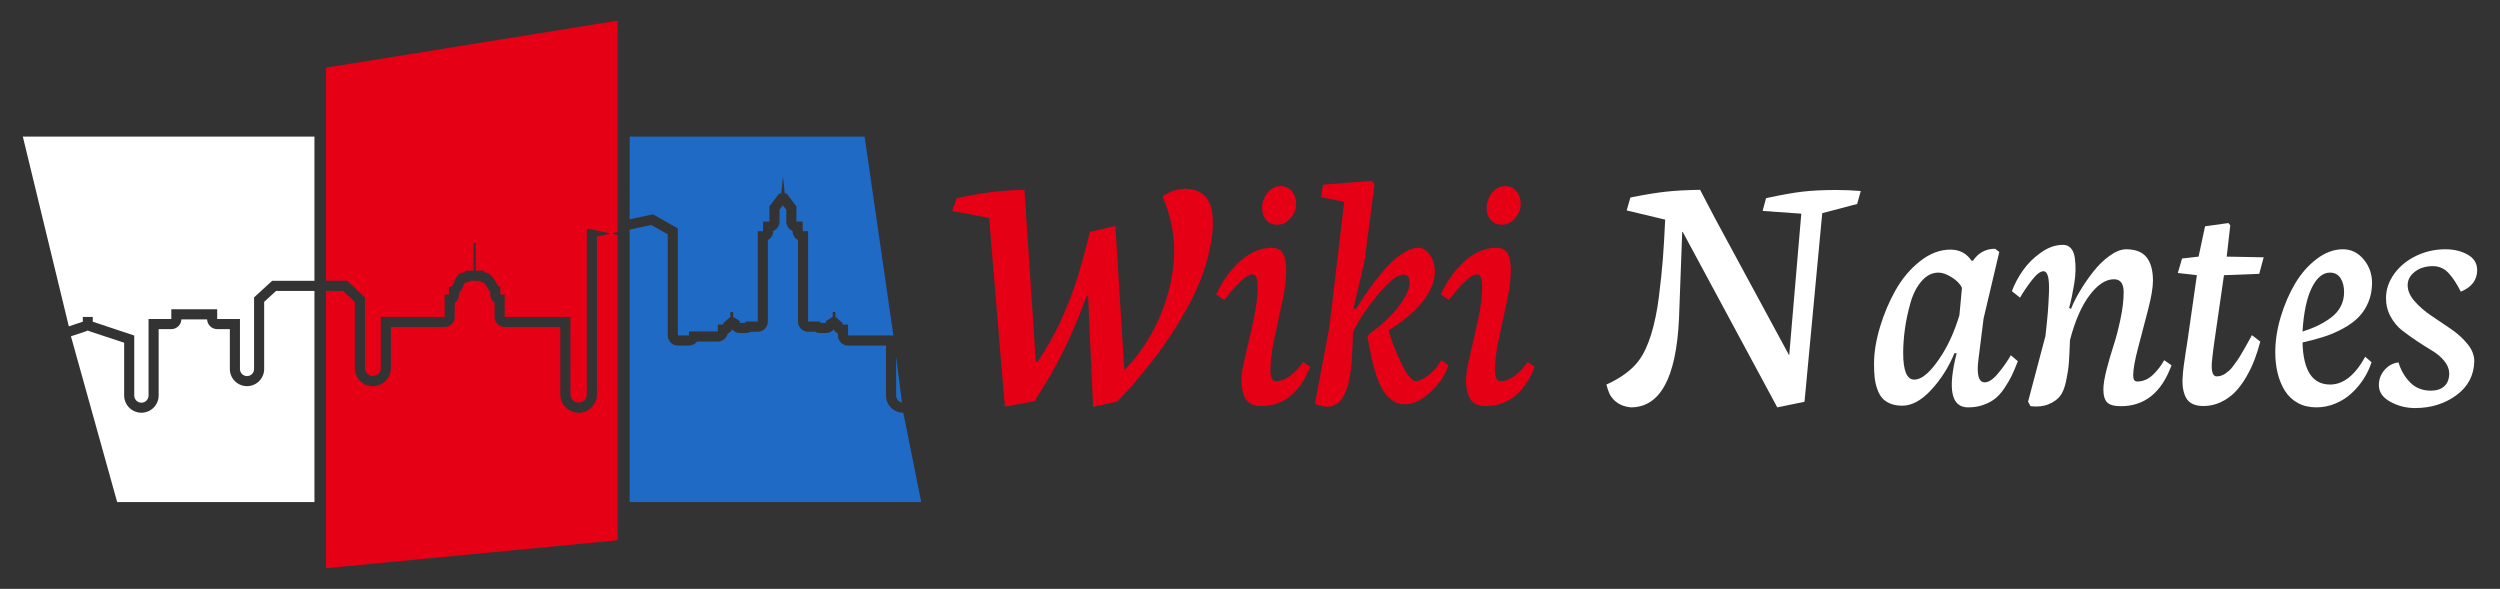
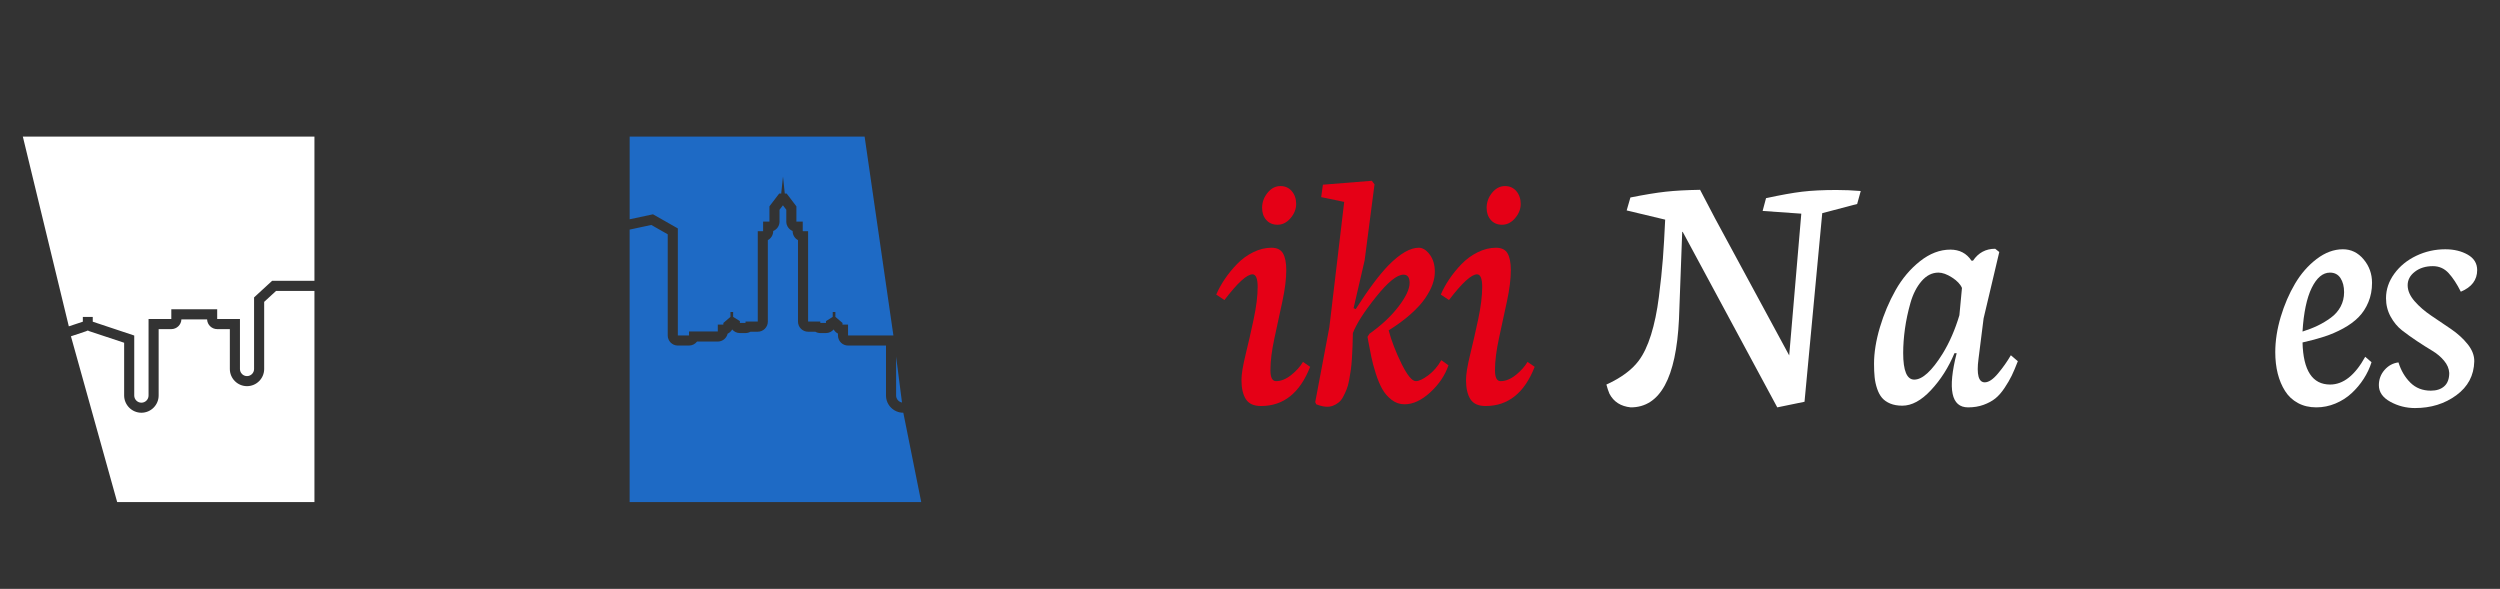
<svg xmlns="http://www.w3.org/2000/svg" version="1.1" id="Calque_1" x="0px" y="0px" width="242px" height="57px" viewBox="0 0 242 57" enable-background="new 0 0 242 57" xml:space="preserve">
  <rect x="0" y="0" width="242" height="57" fill="#333333" stroke="none" />
  <g>
    <g>
      <path fill-rule="evenodd" clip-rule="evenodd" fill="#FFFFFF" d="M2.211,13.224h28.227v13.957h-4.095l-1.749,1.607v4.641v0.015    v0.097v0.093v0.093v0.091v0.092v0.098v0.092v0.092v0.093v0.095v0.094v0.092v0.093v0.094v0.971c0,0.374-0.308,0.682-0.684,0.682    l0,0c-0.376,0-0.683-0.308-0.683-0.682v-0.971v-0.062v-0.06v-0.061v-0.059v-0.062v-0.061v-0.062v-0.06v-0.061v-0.063v-0.058    v-0.062v-0.06v-0.061v-0.063v-0.058v-0.063v-0.059v-0.063v-0.057v-0.063v-0.051v-0.012V30.88c-0.736,0-1.468,0-2.203,0    c0-0.313,0-0.628,0-0.942c-1.482,0-2.962,0-4.441,0c0,0.314,0,0.629,0,0.942H14.38v4.668v0.062v0.102v0.104v0.097v0.103v0.1v0.101    v0.099v0.103v0.103v0.098v0.102v0.101v0.101v0.1v0.103v0.101v0.102v0.957c0,0.385-0.311,0.694-0.692,0.694l0,0    c-0.381,0-0.694-0.31-0.694-0.694v-0.957v-1.774v-3.076L8.979,31.14v-0.462h-0.96v0.462l-1.357,0.45L2.211,13.224L2.211,13.224z     M30.438,28.16h-3.713l-1.153,1.06v6.5c0,0.913-0.746,1.66-1.662,1.66c-0.916,0-1.661-0.747-1.661-1.66v-3.861    c-0.408,0-0.816,0-1.224,0c-0.528,0-0.96-0.421-0.978-0.943c-0.829,0-1.658,0-2.487,0c-0.017,0.522-0.451,0.943-0.977,0.943    h-1.226v6.421c0,0.921-0.748,1.673-1.67,1.673c-0.92,0-1.67-0.752-1.67-1.673v-5.102l-3.346-1.11    c-0.06-0.022-0.119-0.044-0.174-0.074c-0.053,0.03-0.111,0.052-0.172,0.074l-1.458,0.485l4.476,16.049h19.095V28.16z" />
-       <path fill-rule="evenodd" clip-rule="evenodd" fill="#E50016" d="M31.56,6.55L59.786,2v20.754l-2.981-0.644v11.462v0.182v0.24    v0.235v0.239v0.237v0.237v0.24v0.235v0.24v0.236v0.237v0.238v0.236v0.239v0.239v0.236v0.858c0,0.438-0.356,0.793-0.795,0.793l0,0    c-0.437,0-0.793-0.354-0.793-0.793v-0.858v-0.106v-0.103v-0.102v-0.105v-0.105v-0.102v-0.104v-0.104v-0.105v-0.102v-0.104v-0.104    v-0.104v-0.104v-0.103v-0.104v-0.104v-0.102V35.35v-0.104v-0.104v-0.103v-0.103v-0.105v-0.105v-0.104v-0.101v-0.105v-0.104v-0.105    v-0.101V34v-0.105v-0.102v-0.105v-0.102v-0.014v-2.895c-2.122,0-4.244,0-6.366,0c0-0.721,0-1.441,0-2.164    c-0.139,0-0.277,0-0.417,0c0-0.242,0-0.48,0-0.721c-0.388,0-0.641-1.427-1.563-1.427c0-0.056,0-0.112,0-0.165    c-0.27,0-0.542,0-0.813,0c0-0.908,0-1.816,0-2.722c-0.074,0-0.148,0-0.224,0c0,0.905,0,1.813,0,2.722c-0.269,0-0.542,0-0.812,0    c0,0.053,0,0.109,0,0.165c-1.182,0-0.889,1.427-1.564,1.427c0,0.24,0,0.479,0,0.721c-0.138,0-0.277,0-0.418,0    c0,0.723,0,1.443,0,2.164c-2.059,0-4.118,0-6.179,0v2.479l0,0v0.064v0.065v0.062v0.063v0.065v0.064v0.062v0.064v0.064v0.063v0.063    v0.061v0.064v0.065v0.062v0.063v0.065v0.065v0.061v0.063v0.064v0.065v0.062v0.064v0.063v0.887c0,0.419-0.346,0.766-0.767,0.766    l0,0c-0.422,0-0.766-0.347-0.766-0.766v-0.887v-1.592v-4.369l-1.749-1.607H31.56V6.55L31.56,6.55z M59.786,22.472l-2.001,0.43    v15.279c0,0.976-0.796,1.771-1.774,1.771c-0.976,0-1.771-0.796-1.771-1.771v-6.526c-1.796,0-3.593,0-5.389,0    c-0.537,0-0.976-0.438-0.976-0.977c0-0.455,0-0.91,0-1.364c-0.252-0.179-0.417-0.473-0.417-0.8c0-0.087,0-0.172,0-0.257    c-0.185-0.243-0.333-0.527-0.519-0.782c-0.023-0.034-0.074-0.096-0.111-0.134c-0.186-0.005-0.357-0.064-0.503-0.164    c-0.089,0-0.179,0-0.268,0c-0.039,0-0.076,0-0.111-0.004c-0.037,0.004-0.074,0.004-0.112,0.004c-0.089,0-0.178,0-0.267,0    c-0.157,0.106-0.345,0.168-0.545,0.168c-0.005,0-0.009,0-0.013,0c-0.003,0.002-0.005,0.005-0.006,0.012    c-0.073,0.123-0.126,0.282-0.186,0.415c-0.099,0.222-0.219,0.424-0.382,0.589c0,0.052,0,0.103,0,0.153    c0,0.327-0.165,0.621-0.416,0.8c0,0.454,0,0.909,0,1.364c0,0.539-0.439,0.977-0.979,0.977c-1.732,0-3.467,0-5.201,0v3.981    c0,0.96-0.783,1.744-1.745,1.744c-0.961,0-1.744-0.784-1.744-1.744V29.22l-1.153-1.06H31.56V55l28.226-2.703V22.472z" />
      <path fill-rule="evenodd" clip-rule="evenodd" fill="#1E6AC5" d="M60.948,13.224h22.747l2.786,19.248h-4.39V31.42h-0.537v-0.157    l-0.688-0.589v-0.471h-0.259v0.471l-0.653,0.41v0.179c-0.182,0-0.364,0-0.547,0c0-0.045,0-0.087,0-0.135c-0.395,0-0.788,0-1.183,0    c0-2.914,0-5.831,0-8.749c-0.174,0-0.346,0-0.518,0c0-0.309,0-0.616,0-0.925c-0.206,0-0.41,0-0.614,0v-1.48l-0.943-1.239h-0.182    l-0.172-1.655l-0.174,1.655h-0.195l-0.944,1.239c0,0.493,0,0.986,0,1.48c-0.205,0-0.409,0-0.612,0c0,0.309,0,0.616,0,0.925    c-0.173,0-0.346,0-0.517,0c0,2.918,0,5.835,0,8.749c-0.395,0-0.79,0-1.186,0c0,0.048,0,0.09,0,0.135h-0.545v-0.179l-0.653-0.41    v-0.471h-0.259v0.471l-0.688,0.589v0.157h-0.539c0,0.222,0,0.444,0,0.665c-0.929,0-1.857,0-2.785,0c0,0.129,0,0.259,0,0.387    c-0.36,0-0.721,0-1.083,0c0-3.453,0-6.907,0-10.361c-0.802-0.457-1.604-0.912-2.405-1.367l-2.259,0.482V13.224L60.948,13.224z     M86.744,34.528l0.569,4.436c-0.322-0.058-0.569-0.342-0.569-0.678v-0.964v-0.077v-0.076v-0.077v-0.074v-0.074v-0.076V36.79    v-0.075v-0.076v-0.077v-0.072v-0.076v-0.074V36.26v-0.074V36.11v-0.079v-0.073v-0.075v-0.075v-0.079v-0.072V35.58v-0.076v-0.076    v-0.075v-0.076v-0.013V34.528L86.744,34.528z M87.441,39.952h-0.007c-0.92,0-1.669-0.749-1.669-1.666V33.45    c-1.224,0-2.448,0-3.674,0c-0.537,0-0.977-0.439-0.977-0.979v-0.179c-0.175-0.089-0.322-0.231-0.415-0.402    c-0.18,0.214-0.449,0.35-0.746,0.35c-0.182,0-0.364,0-0.547,0c-0.175,0-0.342-0.048-0.484-0.13c-0.232,0-0.466,0-0.699,0    c-0.538,0-0.978-0.438-0.978-0.982c0-2.627,0-5.256,0-7.885c-0.309-0.165-0.518-0.491-0.518-0.864c0-0.005,0-0.011,0-0.019    c-0.359-0.146-0.613-0.496-0.613-0.906v-1.151l-0.327-0.431l-0.329,0.431c0,0.384,0,0.77,0,1.151c0,0.407-0.253,0.76-0.613,0.906    c0,0.008,0,0.014,0,0.019c0,0.373-0.209,0.699-0.518,0.864c0,2.629,0,5.258,0,7.885c0,0.545-0.439,0.982-0.976,0.982    c-0.234,0-0.467,0-0.701,0c-0.143,0.082-0.307,0.13-0.485,0.13h-0.545c-0.3,0-0.565-0.136-0.746-0.35    c-0.1,0.179-0.253,0.323-0.44,0.414c-0.1,0.433-0.491,0.758-0.954,0.758c-0.669,0-1.337,0-2.006,0    c-0.178,0.236-0.46,0.388-0.779,0.388c-0.36,0-0.721,0-1.083,0c-0.538,0-0.977-0.439-0.977-0.979c0-3.263,0-6.528,0-9.793    c-0.531-0.3-1.058-0.603-1.589-0.903l-2.098,0.45v26.376h28.227L87.441,39.952z" />
    </g>
    <g>
      <g>
-         <path fill="#E50016" d="M105.81,39.385l-0.478-10.703h-0.165c-0.979,2.749-2.138,5.294-3.48,7.636     c-0.451,0.759-0.967,1.6-1.55,2.522l-2.87,0.512L95.75,21.095l-3.579-0.676l0.445-1.236c2.287-0.506,4.47-0.775,6.547-0.809     l1.105,16.641h0.165c1.649-2.386,2.975-5.217,3.975-8.494c0.418-1.418,0.786-2.775,1.105-4.073l2.458-0.577l0.857,13.837h0.132     c2.232-2.363,3.694-5.189,4.387-8.477c0.208-1.077,0.313-2.062,0.313-2.951c0-1.76-0.374-3.514-1.122-5.262     c0.715-0.517,1.484-0.764,2.309-0.742h0.099c1.297,0.099,2.078,0.77,2.342,2.012c0.076,0.309,0.115,0.798,0.115,1.468     c0,0.715-0.11,1.534-0.33,2.457c-0.396,1.979-1.226,4.04-2.49,6.185c-1.154,2.045-2.522,3.997-4.106,5.854     c-0.374,0.507-1.148,1.381-2.325,2.622L105.81,39.385z" />
        <path fill="#E50016" d="M122.978,35.839c0,0.704,0.181,1.056,0.544,1.056c0.484,0,0.973-0.197,1.468-0.594     c0.495-0.396,0.874-0.819,1.138-1.271l0.693,0.479c-0.99,2.529-2.573,3.793-4.75,3.793c-0.703,0-1.196-0.222-1.476-0.667     c-0.281-0.445-0.421-1.064-0.421-1.855c0-0.55,0.132-1.363,0.396-2.441c0.264-1.076,0.525-2.224,0.784-3.438     c0.258-1.215,0.387-2.257,0.387-3.126c0-0.803-0.165-1.209-0.495-1.221c-0.55,0-1.458,0.831-2.721,2.49l-0.792-0.527     c0.209-0.495,0.484-0.995,0.825-1.501c0.341-0.505,0.736-0.991,1.188-1.459s0.97-0.847,1.558-1.138     c0.589-0.292,1.18-0.438,1.773-0.438c0.538,0,0.913,0.185,1.121,0.553c0.208,0.369,0.313,0.905,0.313,1.607     c0,0.857-0.126,1.872-0.379,3.043c-0.253,1.171-0.508,2.353-0.766,3.546C123.106,33.924,122.978,34.96,122.978,35.839z      M125.048,18.506c0.279,0.33,0.42,0.742,0.42,1.237c0,0.494-0.182,0.954-0.544,1.376c-0.363,0.424-0.781,0.636-1.253,0.636     c-0.461,0-0.827-0.153-1.096-0.462c-0.27-0.308-0.404-0.697-0.404-1.171c0-0.538,0.176-1.024,0.528-1.459     c0.352-0.435,0.769-0.651,1.253-0.651C124.401,18.012,124.767,18.176,125.048,18.506z" />
        <path fill="#E50016" d="M132.56,32.31c1.164-0.824,2.105-1.703,2.82-2.64c0.715-0.934,1.071-1.697,1.071-2.291     c0-0.528-0.198-0.792-0.594-0.792c-0.627,0-1.517,0.724-2.671,2.169c-1.155,1.445-1.896,2.608-2.227,3.487     c-0.012,0.474-0.023,0.886-0.033,1.237c-0.011,0.353-0.03,0.748-0.058,1.188c-0.028,0.44-0.064,0.816-0.107,1.13     c-0.044,0.313-0.099,0.649-0.165,1.005c-0.066,0.358-0.148,0.658-0.248,0.899c-0.098,0.243-0.211,0.481-0.337,0.718     c-0.127,0.237-0.275,0.42-0.446,0.553c-0.17,0.132-0.359,0.236-0.568,0.313c-0.209,0.077-0.448,0.103-0.718,0.076     c-0.269-0.029-0.558-0.103-0.866-0.225l-0.098-0.214l1.368-7.257l1.435-12.121l-2.227-0.462l0.166-1.204l4.732-0.379l0.264,0.347     l-0.956,7.354l-1.072,4.635l0.214,0.082c1.221-1.913,2.282-3.331,3.184-4.255c1.111-1.121,2.084-1.682,2.919-1.682     c0.374,0,0.726,0.22,1.056,0.659c0.33,0.44,0.494,0.996,0.494,1.666c0,0.396-0.073,0.803-0.223,1.221     c-0.147,0.418-0.388,0.869-0.717,1.352c-0.33,0.484-0.795,0.993-1.395,1.526c-0.598,0.534-1.311,1.059-2.135,1.574     c0.274,1.022,0.689,2.098,1.244,3.225c0.557,1.128,1.021,1.69,1.395,1.69c0.286,0,0.68-0.184,1.179-0.552     c0.501-0.369,0.927-0.861,1.278-1.477l0.693,0.494c-0.33,0.969-0.916,1.84-1.756,2.614c-0.843,0.775-1.675,1.162-2.5,1.162     c-0.461,0-0.879-0.146-1.253-0.437s-0.677-0.643-0.907-1.055c-0.23-0.413-0.439-0.916-0.627-1.51s-0.326-1.114-0.419-1.567     c-0.095-0.449-0.19-0.945-0.29-1.483c-0.032-0.22-0.061-0.38-0.082-0.479L132.56,32.31z" />
        <path fill="#E50016" d="M144.714,35.839c0,0.704,0.182,1.056,0.544,1.056c0.483,0,0.973-0.197,1.468-0.594     c0.494-0.396,0.874-0.819,1.138-1.271l0.692,0.479c-0.988,2.529-2.572,3.793-4.749,3.793c-0.704,0-1.196-0.222-1.476-0.667     c-0.281-0.445-0.421-1.064-0.421-1.855c0-0.55,0.132-1.363,0.396-2.441c0.264-1.076,0.525-2.224,0.784-3.438     c0.258-1.215,0.387-2.257,0.387-3.126c0-0.803-0.165-1.209-0.495-1.221c-0.549,0-1.457,0.831-2.721,2.49l-0.791-0.527     c0.208-0.495,0.483-0.995,0.824-1.501c0.341-0.505,0.736-0.991,1.188-1.459s0.97-0.847,1.558-1.138     c0.589-0.292,1.18-0.438,1.773-0.438c0.538,0,0.913,0.185,1.122,0.553c0.208,0.369,0.313,0.905,0.313,1.607     c0,0.857-0.126,1.872-0.379,3.043c-0.254,1.171-0.508,2.353-0.767,3.546S144.714,34.96,144.714,35.839z M146.784,18.506     c0.279,0.33,0.42,0.742,0.42,1.237c0,0.494-0.182,0.954-0.545,1.376c-0.362,0.424-0.78,0.636-1.253,0.636     c-0.462,0-0.827-0.153-1.097-0.462c-0.27-0.308-0.404-0.697-0.404-1.171c0-0.538,0.176-1.024,0.527-1.459     c0.354-0.435,0.77-0.651,1.254-0.651C146.138,18.012,146.503,18.176,146.784,18.506z" />
        <path fill="#FFFFFF" d="M172.04,39.434l-9.152-16.986h-0.05l-0.313,8.461c-0.274,5.685-1.83,8.525-4.667,8.525     c-0.967-0.099-1.655-0.538-2.062-1.318c-0.109-0.253-0.208-0.55-0.297-0.891c1.419-0.648,2.457-1.413,3.117-2.293     c0.473-0.627,0.874-1.468,1.204-2.523c0.329-1.055,0.583-2.275,0.759-3.66c0.175-1.386,0.305-2.617,0.388-3.694     c0.081-1.077,0.156-2.343,0.222-3.794l-3.727-0.891l0.362-1.253c1.375-0.274,2.516-0.462,3.422-0.561     c0.908-0.101,2.015-0.159,3.323-0.182l1.451,2.771l7.175,13.26l1.171-13.722l-3.744-0.264l0.33-1.236     c1.418-0.308,2.583-0.517,3.496-0.627c0.913-0.109,2.018-0.165,3.314-0.165c0.781,0,1.567,0.033,2.358,0.099l-0.346,1.254     l-3.381,0.891l-1.716,18.256L172.04,39.434z" />
        <path fill="#FFFFFF" d="M193.134,24.08l0.396,0.313l-1.518,6.432l-0.494,3.925c-0.198,1.507,0.006,2.26,0.608,2.26     c0.375,0,0.801-0.285,1.28-0.857c0.478-0.571,0.893-1.159,1.244-1.765l0.677,0.577c-0.221,0.572-0.418,1.039-0.594,1.401     c-0.176,0.363-0.407,0.759-0.693,1.188s-0.583,0.768-0.891,1.015c-0.307,0.248-0.687,0.453-1.138,0.618s-0.95,0.247-1.501,0.247     c-1.626,0-1.995-1.748-1.104-5.244h-0.214c-0.572,1.375-1.33,2.568-2.276,3.579c-0.935,1.001-1.856,1.501-2.771,1.501     c-0.451,0-0.841-0.069-1.172-0.206c-0.329-0.138-0.593-0.322-0.791-0.553c-0.197-0.231-0.356-0.528-0.478-0.892     c-0.122-0.362-0.201-0.73-0.239-1.104c-0.039-0.373-0.058-0.808-0.058-1.303c0-1.076,0.189-2.253,0.568-3.529     c0.38-1.274,0.886-2.474,1.517-3.595c0.633-1.122,1.422-2.056,2.367-2.804c0.946-0.747,1.924-1.121,2.936-1.121     c0.891,0,1.572,0.357,2.045,1.071h0.148C191.507,24.466,192.221,24.08,193.134,24.08z M184.228,34.173     c0,1.716,0.357,2.573,1.072,2.573c0.792,0,1.709-0.841,2.754-2.523c0.66-1.077,1.198-2.313,1.616-3.711l0.248-2.639     c-0.155-0.362-0.476-0.7-0.965-1.014c-0.49-0.313-0.927-0.471-1.312-0.471c-0.616,0-1.16,0.276-1.633,0.825     c-0.473,0.55-0.83,1.248-1.072,2.094c-0.241,0.848-0.421,1.683-0.535,2.507C184.286,32.64,184.228,33.426,184.228,34.173z" />
-         <path fill="#FFFFFF" d="M200.373,32.92c-0.033,0.945-0.068,1.68-0.106,2.202c-0.039,0.521-0.13,1.115-0.272,1.781     c-0.143,0.665-0.344,1.154-0.603,1.468c-0.258,0.313-0.627,0.568-1.104,0.766c-0.479,0.198-1.058,0.259-1.74,0.182l-0.229-0.445     l1.681-6.349c0.11-0.99,0.187-1.753,0.231-2.293c0.044-0.538,0.079-1.168,0.107-1.888c0.027-0.72-0.003-1.247-0.091-1.583     c-0.089-0.336-0.237-0.504-0.445-0.504c-0.297,0-0.674,0.295-1.13,0.883s-0.833,1.146-1.13,1.674l-0.791-0.627     c0.253-0.681,0.606-1.35,1.063-2.003c0.456-0.654,1.036-1.231,1.739-1.731c0.704-0.501,1.419-0.751,2.145-0.751     c0.319,0,0.574,0.11,0.768,0.329c0.192,0.221,0.315,0.521,0.37,0.899c0.056,0.381,0.08,0.783,0.074,1.212     c-0.005,0.429-0.049,0.886-0.133,1.369c-0.081,0.483-0.161,0.907-0.238,1.27c-0.076,0.363-0.159,0.704-0.248,1.022l0.183,0.099     c0.187-0.494,0.467-1.057,0.841-1.689c0.373-0.633,0.802-1.259,1.286-1.88c0.483-0.621,1.017-1.144,1.6-1.567     c0.583-0.423,1.122-0.635,1.616-0.635c0.901,0,1.559,0.259,1.972,0.775c0.411,0.517,0.618,1.27,0.618,2.259     c0,0.66-0.159,1.605-0.479,2.837s-0.638,2.449-0.957,3.653c-0.32,1.204-0.478,2.098-0.478,2.68c0,0.396,0.126,0.594,0.379,0.594     c0.561,0,1.063-0.209,1.51-0.627c0.444-0.417,0.815-0.896,1.112-1.435l0.709,0.494c-0.967,2.639-2.6,3.958-4.897,3.958     c-0.638,0-1.08-0.121-1.328-0.362c-0.247-0.242-0.371-0.665-0.371-1.271c0-0.461,0.103-1.09,0.305-1.888     c0.204-0.797,0.429-1.575,0.677-2.334c0.247-0.759,0.473-1.621,0.676-2.589c0.204-0.967,0.306-1.831,0.306-2.59     c0-0.835-0.313-1.253-0.94-1.253c-0.791,0-1.575,0.513-2.35,1.534C201.503,29.589,200.868,31.04,200.373,32.92z" />
-         <path fill="#FFFFFF" d="M214.572,36.433c0.143,0,0.286-0.021,0.43-0.066c0.143-0.043,0.283-0.115,0.42-0.214     c0.138-0.099,0.264-0.198,0.38-0.297c0.114-0.099,0.241-0.244,0.378-0.437c0.138-0.192,0.257-0.354,0.355-0.487     c0.099-0.132,0.224-0.324,0.371-0.578c0.149-0.251,0.264-0.449,0.347-0.593c0.082-0.143,0.206-0.362,0.371-0.659     c0.164-0.297,0.286-0.517,0.362-0.66l0.809,0.627c-0.165,0.627-0.353,1.216-0.562,1.765c-0.208,0.55-0.478,1.107-0.808,1.674     c-0.33,0.567-0.687,1.047-1.072,1.443c-0.385,0.396-0.841,0.721-1.368,0.973c-0.528,0.253-1.094,0.379-1.699,0.379     c-0.406,0-0.75-0.065-1.031-0.197c-0.279-0.132-0.488-0.321-0.626-0.568c-0.138-0.248-0.236-0.528-0.297-0.842     s-0.08-0.677-0.058-1.088c0.022-0.412,0.061-0.822,0.115-1.229c0.056-0.406,0.121-0.857,0.198-1.353     c0.065-0.417,0.115-0.73,0.148-0.939l0.923-6.448l-1.847-0.215l0.412-1.401l1.6-0.182l0.627-2.936l2.26-0.313l0.181,0.215     l-0.346,3.034l3.578,0.066l-0.429,1.6l-3.413,0.132l-0.842,5.821c-0.241,1.638-0.357,2.65-0.346,3.034     C214.106,36.119,214.266,36.433,214.572,36.433z" />
        <path fill="#FFFFFF" d="M222.885,33.15c0.065,2.717,0.956,4.074,2.671,4.074c1.276,0,2.408-0.896,3.397-2.688l0.61,0.528     c-0.176,0.56-0.429,1.097-0.759,1.607c-0.329,0.512-0.72,0.977-1.171,1.394c-0.451,0.418-0.973,0.751-1.566,0.998     s-1.21,0.37-1.847,0.37c-0.671,0-1.265-0.14-1.781-0.42c-0.518-0.28-0.933-0.668-1.245-1.163c-0.314-0.494-0.55-1.058-0.71-1.689     c-0.159-0.633-0.238-1.322-0.238-2.07c0-1.1,0.177-2.237,0.527-3.414c0.353-1.176,0.814-2.248,1.386-3.216     c0.571-0.967,1.27-1.764,2.094-2.392c0.825-0.626,1.672-0.939,2.54-0.939c0.792,0,1.46,0.325,2.003,0.973     c0.546,0.649,0.817,1.408,0.817,2.276c0,0.682-0.118,1.306-0.355,1.872c-0.235,0.566-0.552,1.05-0.947,1.45     c-0.396,0.402-0.891,0.766-1.484,1.09c-0.594,0.323-1.204,0.588-1.831,0.791C224.369,32.787,223.665,32.975,222.885,33.15z      M225.54,26.389c-0.693,0-1.281,0.493-1.765,1.477c-0.484,0.984-0.781,2.395-0.891,4.229c0.55-0.175,1.042-0.367,1.477-0.577     c0.434-0.208,0.854-0.461,1.261-0.758s0.723-0.657,0.949-1.08c0.225-0.423,0.337-0.888,0.337-1.395     c0-0.549-0.115-1.003-0.346-1.359C226.331,26.568,225.991,26.389,225.54,26.389z" />
        <path fill="#FFFFFF" d="M230.966,28.863c0-0.846,0.27-1.638,0.808-2.375c0.538-0.736,1.248-1.313,2.128-1.731     s1.813-0.627,2.804-0.627c0.835,0,1.558,0.174,2.169,0.52c0.609,0.347,0.915,0.845,0.915,1.492c0,0.957-0.528,1.655-1.584,2.095     c-0.373-0.747-0.767-1.347-1.179-1.798c-0.413-0.45-0.92-0.676-1.525-0.676c-0.693,0-1.273,0.179-1.739,0.536     c-0.468,0.357-0.702,0.795-0.702,1.311c0,0.518,0.223,1.031,0.669,1.543c0.444,0.511,0.986,0.98,1.624,1.409     c0.637,0.429,1.275,0.86,1.914,1.295c0.636,0.435,1.173,0.924,1.607,1.468c0.434,0.544,0.645,1.097,0.634,1.657     c-0.032,1.364-0.612,2.457-1.74,3.281c-1.126,0.825-2.459,1.237-3.998,1.237c-0.858,0-1.655-0.205-2.392-0.61     c-0.736-0.406-1.105-0.939-1.105-1.6c0-0.571,0.185-1.065,0.554-1.484c0.367-0.417,0.815-0.659,1.343-0.726     c0.242,0.781,0.624,1.433,1.146,1.955c0.522,0.521,1.186,0.782,1.987,0.782c0.55,0,0.983-0.143,1.303-0.429     c0.319-0.285,0.479-0.715,0.479-1.286c-0.022-0.417-0.189-0.813-0.504-1.188c-0.312-0.373-0.694-0.694-1.146-0.964     s-0.937-0.577-1.46-0.924c-0.521-0.347-1.005-0.693-1.451-1.039c-0.444-0.346-0.815-0.791-1.112-1.336     C231.114,30.108,230.966,29.512,230.966,28.863z" />
      </g>
    </g>
  </g>
</svg>